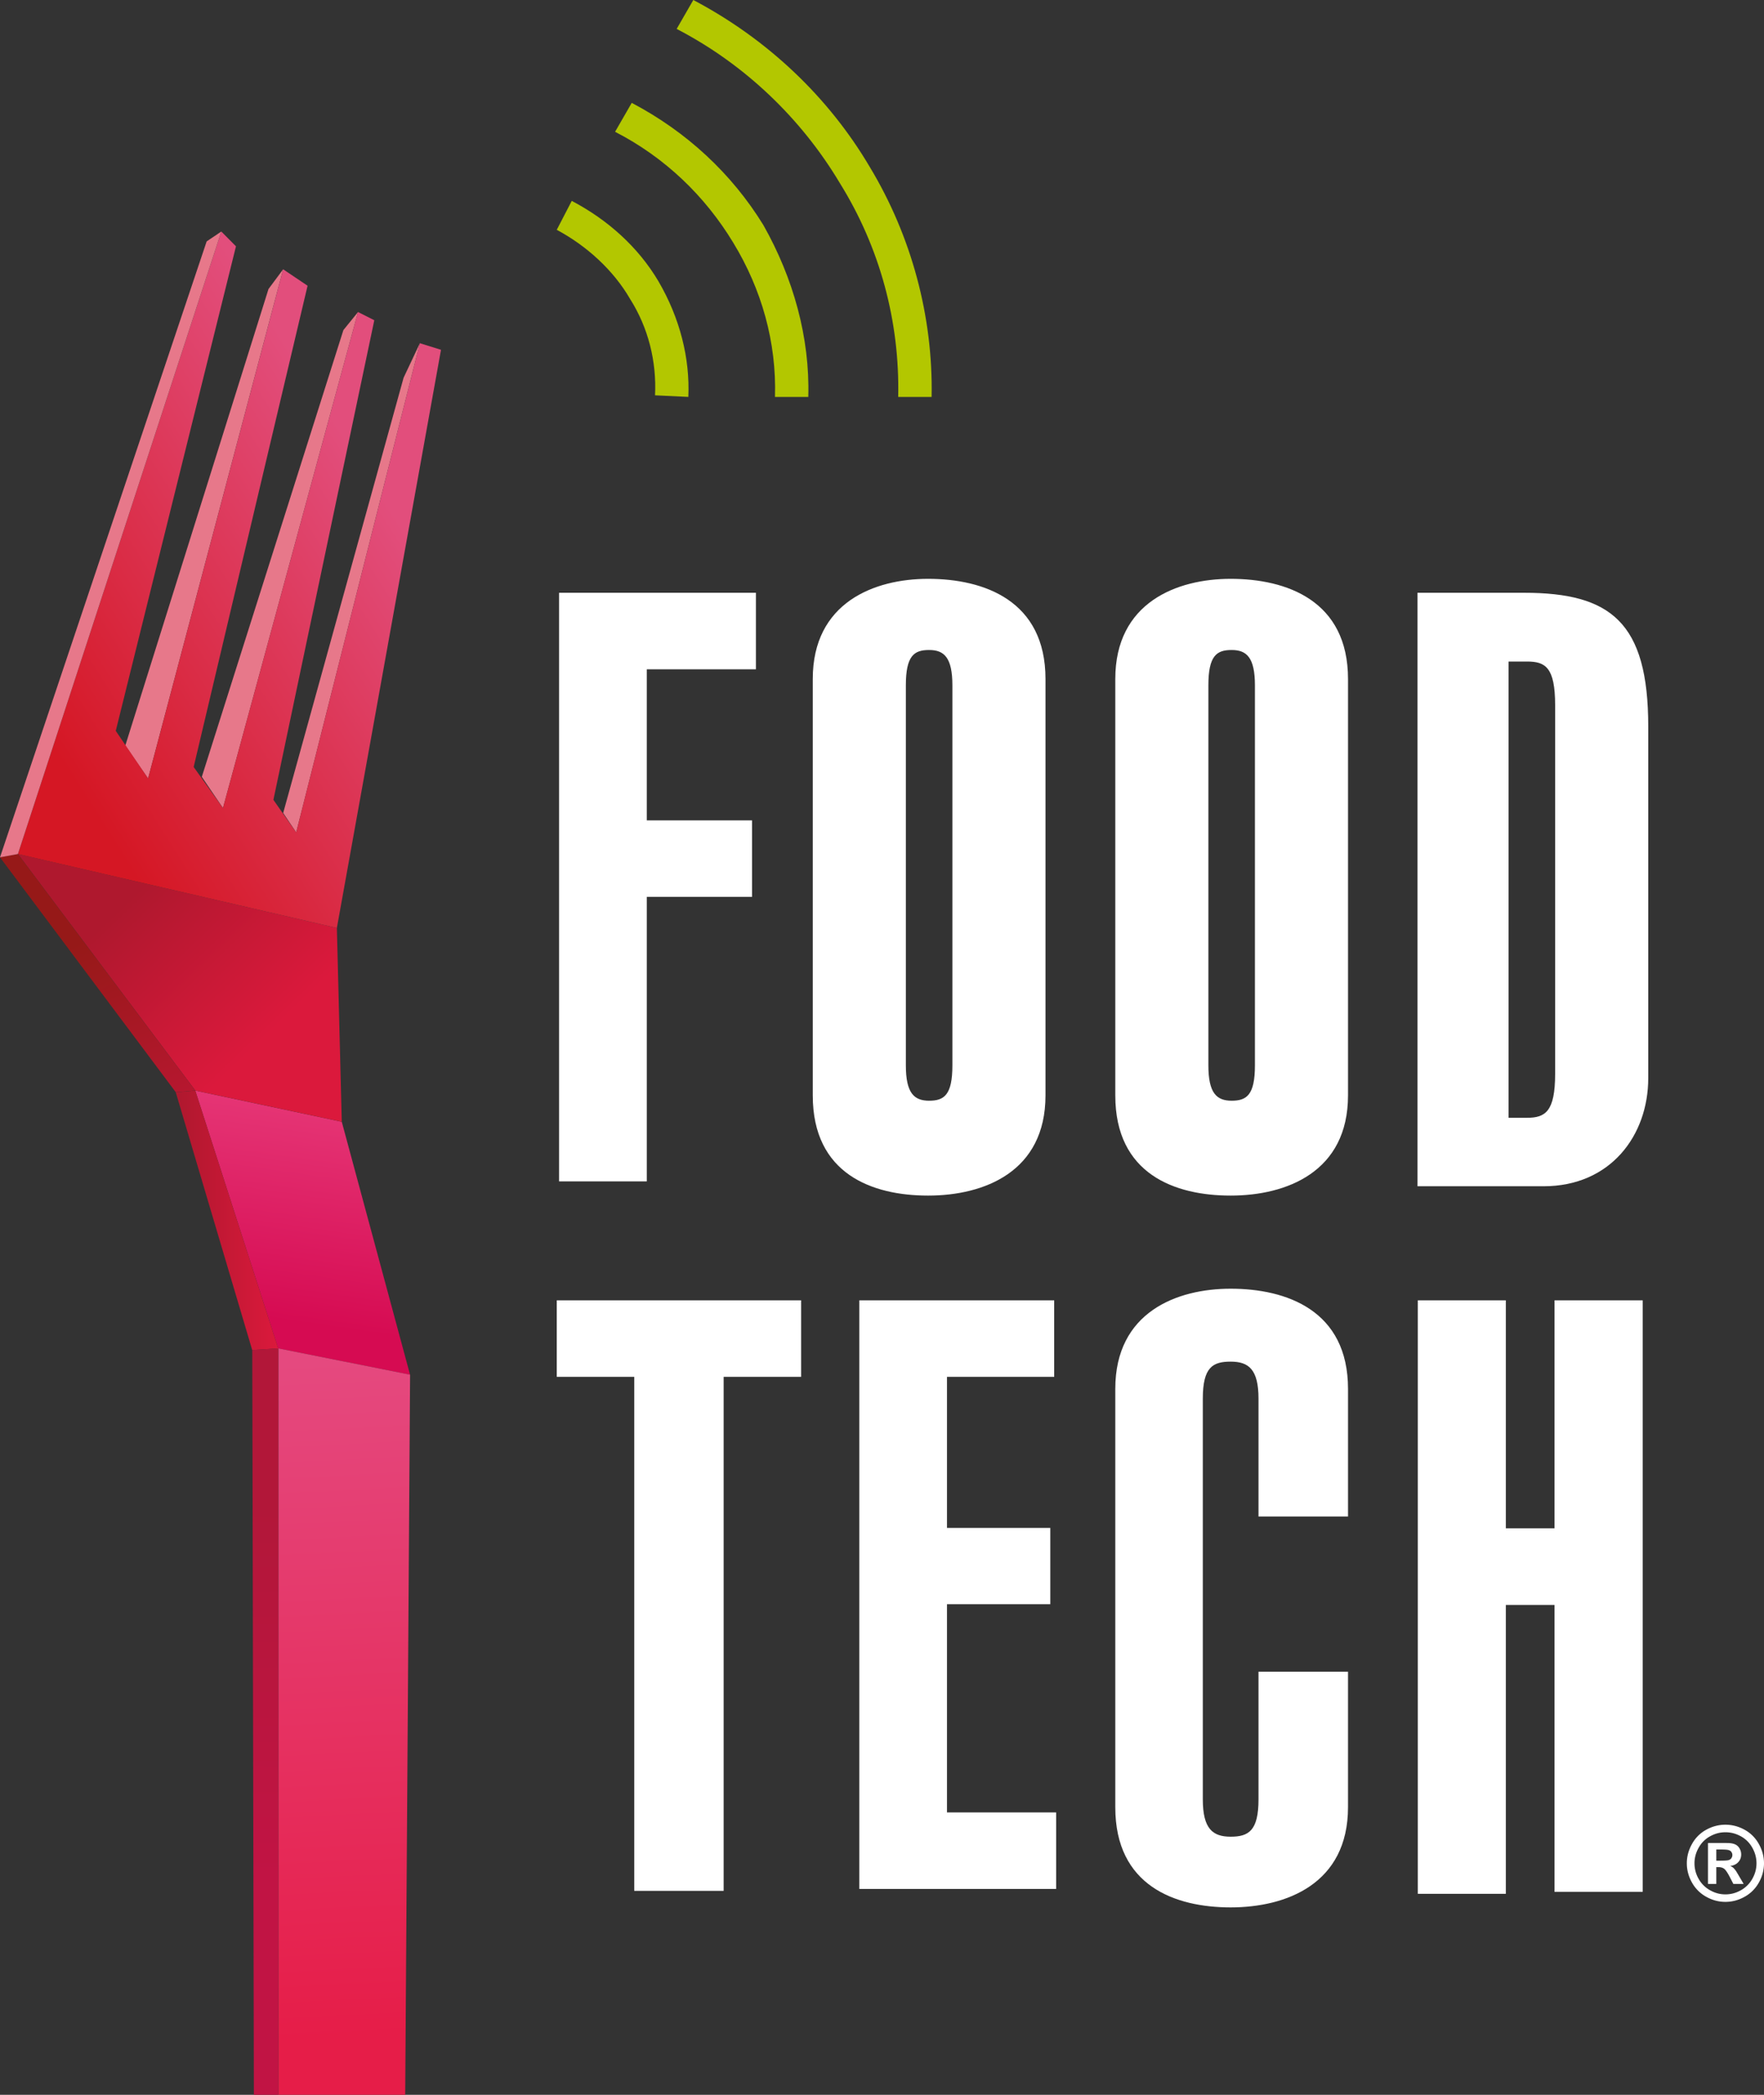
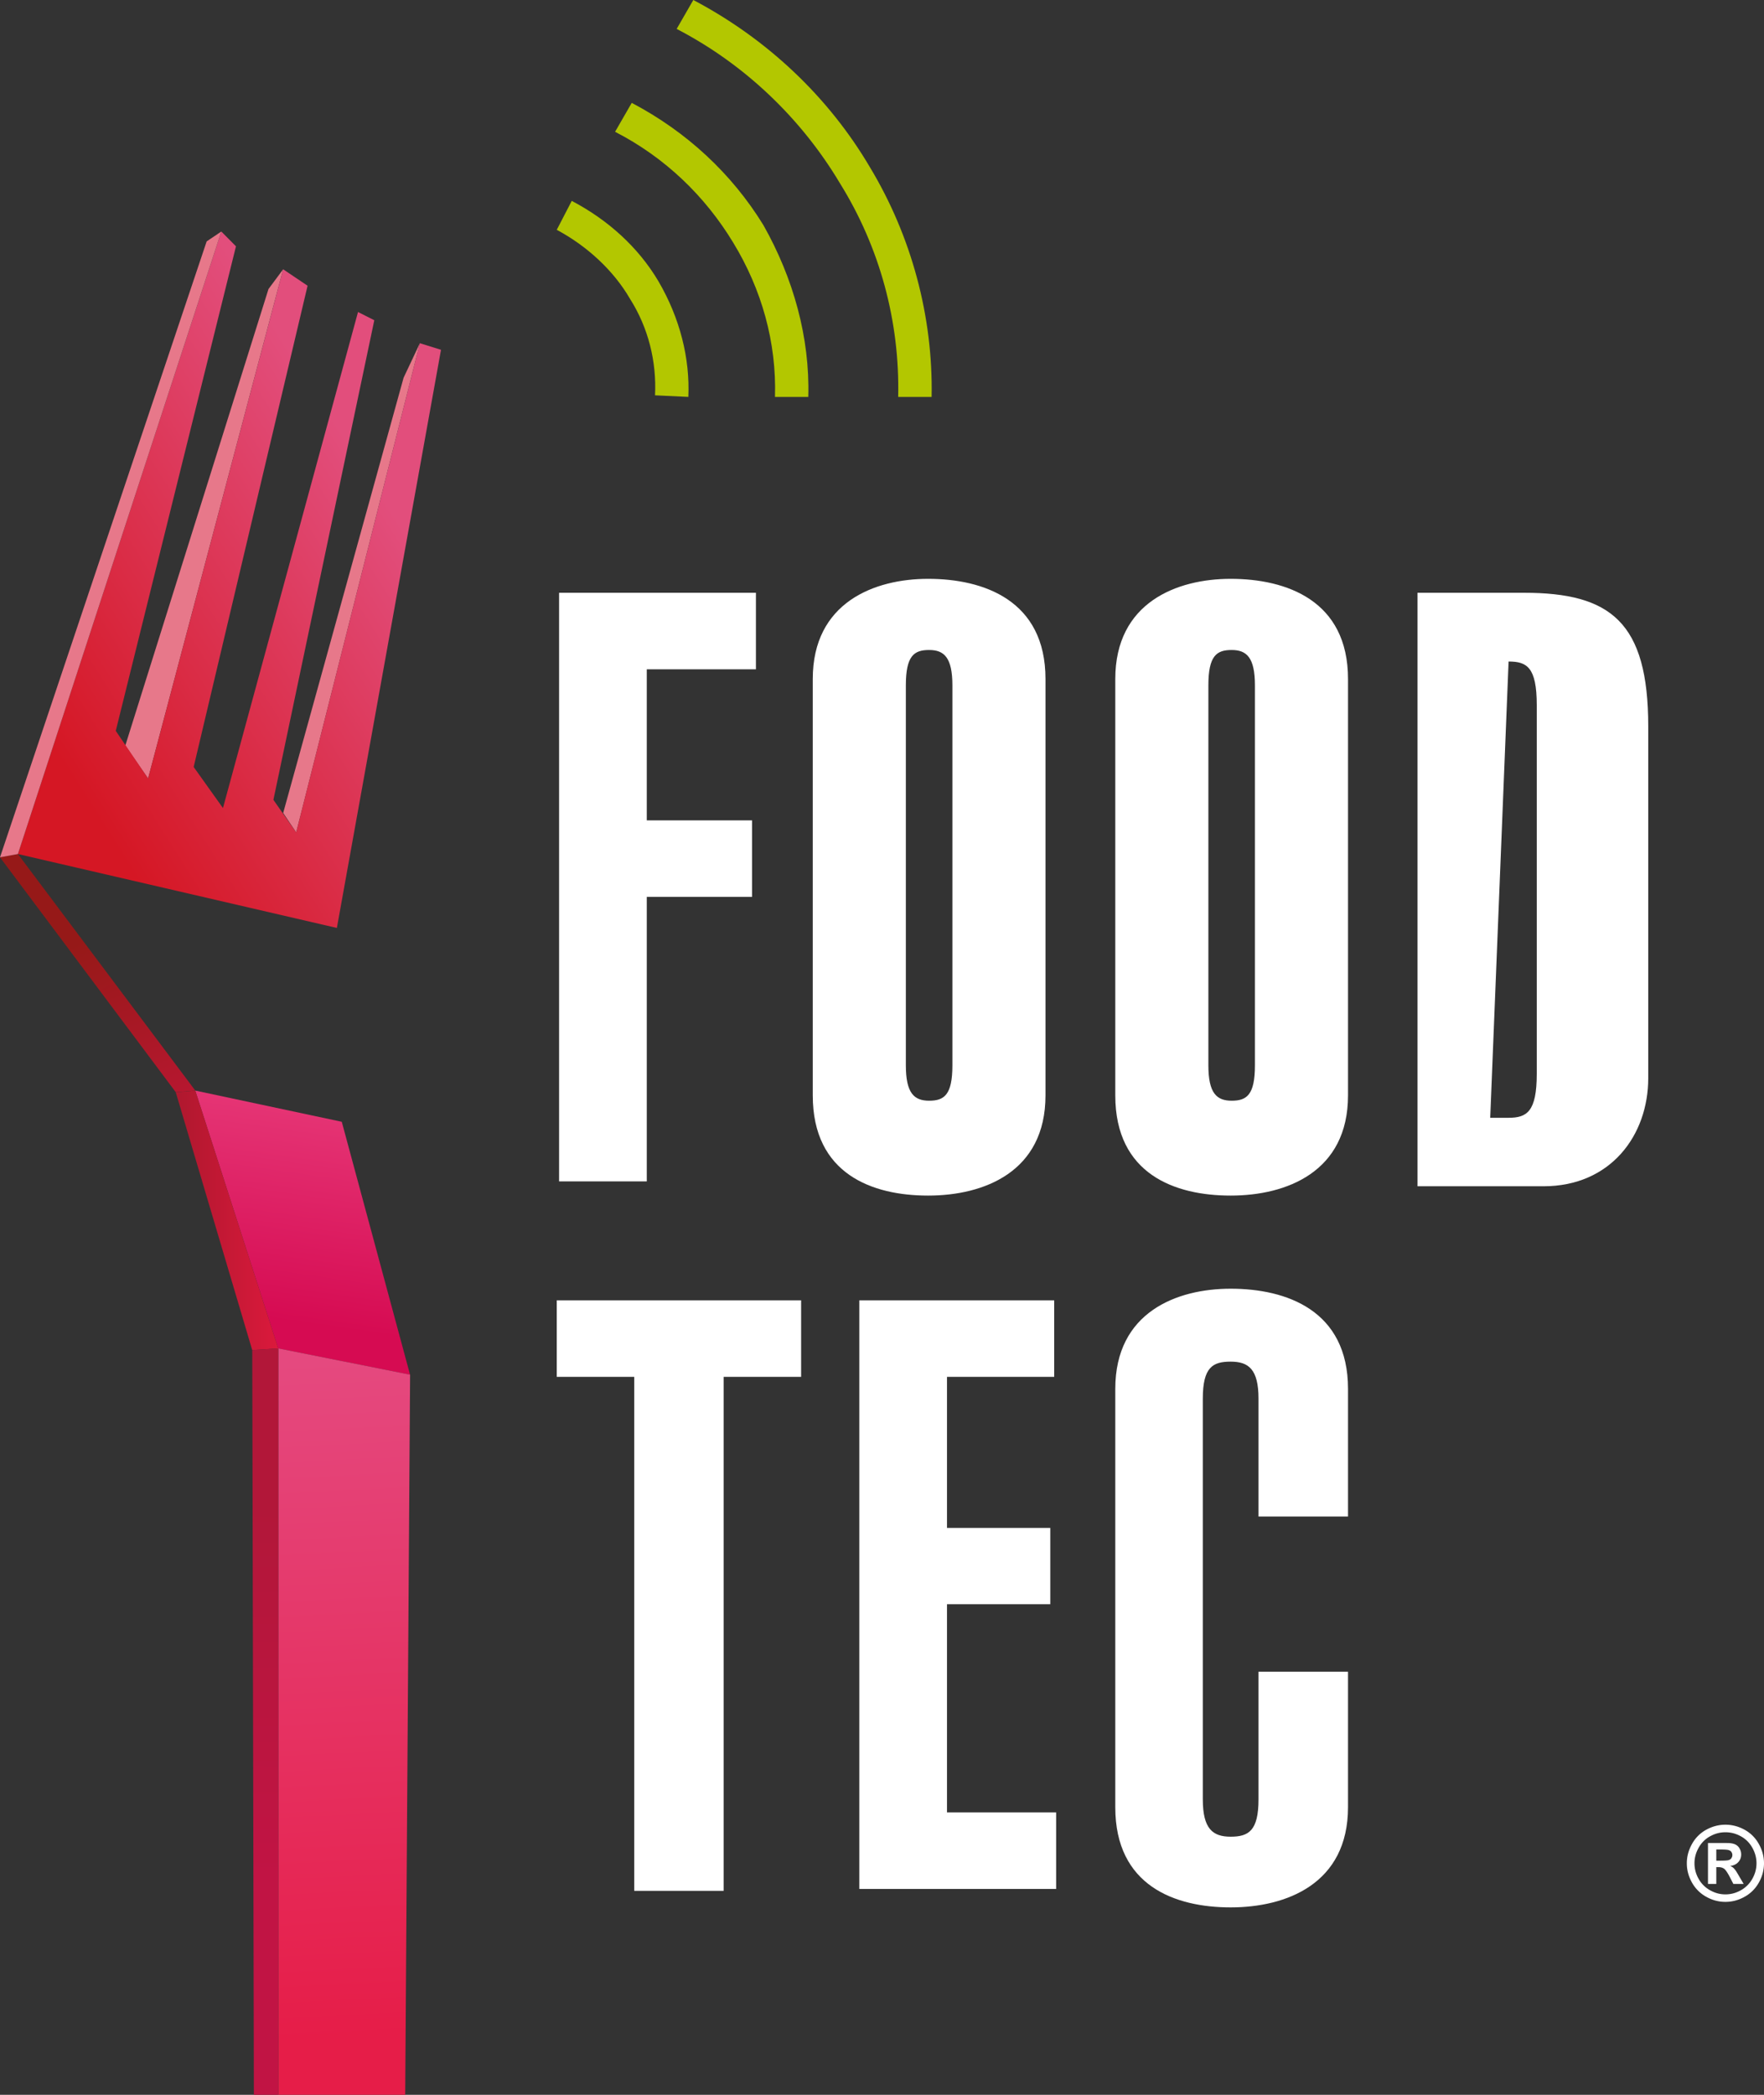
<svg xmlns="http://www.w3.org/2000/svg" width="320" height="380" viewBox="0 0 320 380">
  <rect x="0" y="0" width="320" height="380" fill="#333333" stroke="none" />
  <defs>
    <linearGradient id="bkzca" x1="52.43" x2="59.07" y1="239.84" y2="194.03" gradientUnits="userSpaceOnUse">
      <stop offset="0" stop-color="#d60b52" />
      <stop offset="1" stop-color="#e83c7b" />
    </linearGradient>
    <linearGradient id="bkzcb" x1="26.4" x2="50.76" y1="160.3" y2="185.62" gradientUnits="userSpaceOnUse">
      <stop offset="0" stop-color="#af182e" />
      <stop offset="1" stop-color="#db193c" />
    </linearGradient>
    <linearGradient id="bkzcc" x1="31.96" x2="50.56" y1="221.32" y2="221.32" gradientUnits="userSpaceOnUse">
      <stop offset="0" stop-color="#af182e" />
      <stop offset="1" stop-color="#db193c" />
    </linearGradient>
    <linearGradient id="bkzcd" x1="70.95" x2="7.48" y1="92.26" y2="132.49" gradientUnits="userSpaceOnUse">
      <stop offset="0" stop-color="#e24e7c" />
      <stop offset="1" stop-color="#d51724" />
    </linearGradient>
    <linearGradient id="bkzce" x1="15.14" x2="36.91" y1="170.66" y2="222.05" gradientUnits="userSpaceOnUse">
      <stop offset="0" stop-color="#961918" />
      <stop offset="1" stop-color="#cd1640" />
    </linearGradient>
    <linearGradient id="bkzcf" x1="64.89" x2="58.81" y1="369.64" y2="246.77" gradientUnits="userSpaceOnUse">
      <stop offset="0" stop-color="#e61d48" />
      <stop offset="1" stop-color="#e5497f" />
    </linearGradient>
    <linearGradient id="bkzcg" x1="48.66" x2="47.62" y1="272.99" y2="340.97" gradientUnits="userSpaceOnUse">
      <stop offset="0" stop-color="#b21739" />
      <stop offset="1" stop-color="#c11444" />
    </linearGradient>
  </defs>
  <g>
    <g>
      <g>
        <g>
          <path fill="#b3c700" d="M124.87 72l-6.043-.289c.302-6.121-1.209-12.243-4.532-17.49-3.022-5.221-7.856-9.62-13.295-12.534l2.72-5.247c6.647 3.498 12.085 8.453 15.711 14.56 3.928 6.72 5.741 14 5.439 21z" />
        </g>
        <g>
          <path fill="#b3c700" d="M146.63 72h-6.044c.303-9.907-2.417-19.526-7.586-28-5.104-8.433-12.355-15.43-21.42-20.093l3.021-5.247c9.971 5.247 18.13 12.826 23.87 22.154 5.44 9.62 8.46 20.405 8.158 31.186z" />
        </g>
        <g>
          <path fill="#b3c700" d="M169 72h-6.064c.302-13.7-3.324-27.11-10.575-38.77-6.95-11.66-17.223-21.57-29.611-27.983L125.771 0c13.295 7 24.475 17.49 32.028 30.316C165.353 42.85 169.281 57.426 169 72z" />
        </g>
      </g>
      <g>
        <g>
          <path fill="#fff" d="M101.42 214.66V107.53h35.709v13.88h-19.8v27.406h19.093v13.881H117.33v51.608h-15.91z" />
        </g>
        <g>
          <path fill="#fff" d="M164.327 124.328c0-5.405 1.508-6.419 4.222-6.419 2.714 0 4.221 1.352 4.221 6.42v68.92c0 5.405-1.507 6.419-4.221 6.419-2.714 0-4.222-1.351-4.222-6.42zm-16.887 74.38c0 14.292 10.825 18.172 20.928 18.172 10.104 0 21.29-4.275 21.29-18.171v-75.537c0-14.253-11.186-18.172-21.29-18.172-9.742 0-20.928 4.276-20.928 18.172z" />
        </g>
        <g>
          <path fill="#fff" d="M219.207 124.328c0-5.405 1.508-6.419 4.222-6.419 2.714 0 4.222 1.352 4.222 6.42v68.92c0 5.405-1.508 6.419-4.222 6.419-2.714 0-4.222-1.351-4.222-6.42zm-16.887 74.38c0 14.292 10.825 18.172 20.928 18.172 10.104 0 21.29-4.275 21.29-18.171v-75.537c0-14.253-11.186-18.172-21.29-18.172-9.742 0-20.928 4.276-20.928 18.172z" />
        </g>
        <g>
-           <path fill="#fff" d="M273.667 120H277c3.301 0 5.11 1 5.11 7.908v66.902c0 6.871-1.809 7.956-5.11 7.956h-3.333zm-16.53-12.47v107.658H280c12.2 0 19-9.268 19-19.606V131.77c0-18.894-6.8-24.241-22.542-24.241z" />
+           <path fill="#fff" d="M273.667 120c3.301 0 5.11 1 5.11 7.908v66.902c0 6.871-1.809 7.956-5.11 7.956h-3.333zm-16.53-12.47v107.658H280c12.2 0 19-9.268 19-19.606V131.77c0-18.894-6.8-24.241-22.542-24.241z" />
        </g>
        <g>
          <path fill="#fff" d="M145.328 235.88v13.88h-14.055V343h-16.218v-93.24H101v-13.88z" />
        </g>
        <g>
          <path fill="#fff" d="M155.88 343V235.88h35.355v13.88H171.79v27.406h18.738V291H171.79v37.774h19.799v13.88H155.88z" />
        </g>
        <g>
          <path fill="#fff" d="M228.3 275.456v-21.734c0-5.344-1.804-6.722-5.052-6.722-3.248 0-5.051 1-5.051 6.722v72.684c0 5.344 1.803 6.77 5.051 6.77s5.052-1.07 5.052-6.77v-23.159h16.237v24.584c0 13.896-11.185 18.169-21.289 18.169-10.103 0-20.928-3.917-20.928-18.169v-75.89c0-13.941 11.186-18.171 20.928-18.171 10.104 0 21.29 3.92 21.29 18.17v23.16H228.3z" />
        </g>
        <g>
-           <path fill="#fff" d="M257.2 343.182V235.88h15.97v41.352H282V235.88h16v107.302h-16v-52.047h-8.83v52.403H257.2z" />
-         </g>
+           </g>
      </g>
      <g>
        <g>
          <path fill="url(#bkzca)" d="M35.42 197.83l15.055 46.778 23.912 4.767L62 203.491z" />
        </g>
        <g>
-           <path fill="url(#bkzcb)" d="M3.25 154.92l32.177 42.905L62 203.485l-.89-35.157z" />
-         </g>
+           </g>
        <g>
          <path fill="#e7788a" d="M76.167 62.26l-2.952 6.257-21.845 78.956L53.732 151z" />
        </g>
        <g>
-           <path fill="#e7788a" d="M64.95 56.6l-24.502 89.98-3.838-5.66 25.683-81.043z" />
-         </g>
+           </g>
        <g>
          <path fill="#e7788a" d="M51.365 48.85l-24.502 92.364-4.133-5.96 25.978-82.829z" />
        </g>
        <g>
          <path fill="url(#bkzcc)" d="M50.478 244.608l-4.723.298-13.875-46.778 3.542-.298z" />
        </g>
        <g>
          <path fill="url(#bkzcd)" d="M3.25 154.922l57.86 13.408L80 63.452l-3.835-1.192L53.73 151l-4.133-5.91 18.302-87-2.952-1.49-24.501 89.98-5.314-7.449 20.664-87.299-4.428-2.98-24.502 92.365-5.866-8.64 21.807-87.895L40.15 42z" />
        </g>
        <g>
          <path fill="url(#bkzce)" d="M3.247 154.92L0 155.516l31.882 42.606 3.542-.297z" />
        </g>
        <g>
          <path fill="#e7788a" d="M40.148 42l-36.9 112.922-3.248.596 37.49-111.73z" />
        </g>
        <g>
          <path fill="url(#bkzcf)" d="M73.506 380l.885-130.633L50.48 244.6V380z" />
        </g>
        <g>
          <path fill="url(#bkzcg)" d="M50.483 380V244.6l-4.723.298L46.055 380z" />
        </g>
      </g>
      <g>
        <g>
          <path fill="#fff" d="M311.346 335.496H312c.817 0 1.356.035 1.576.105.219.07.424.186.507.347a.909.909 0 0 1 .178.553c0 .214-.06.404-.183.571-.078.168-.288.285-.498.352-.21.067-.75.1-1.58.1h-.654zm0 6.25v-3.051h.393c.42 0 .768.105 1.042.305.274.22.621.73 1.041 1.54l.622 1.207h1.864l-.877-1.499c-.31-.53-.494-.832-.548-.905-.214-.28-.381-.47-.503-.57a1.858 1.858 0 0 0-.521-.28c.634-.09 1.141-.327 1.476-.708.35-.38.525-.839.525-1.375 0-.41-.093-.745-.278-1.065a1.7 1.7 0 0 0-.695-.713c-.277-.155-.665-.254-1.165-.297-.17-.012-.963-.018-2.376-.018h-1.508v7.43zm4.437-8.653a5.232 5.232 0 0 1 2.092 2.074c.509.902.763 1.833.763 2.833 0 1-.25 1.916-.749 2.805a5.36 5.36 0 0 1-2.079 2.084c-.886.5-1.81.75-2.81.75s-1.898-.25-2.787-.75a5.32 5.32 0 0 1-2.08-2.084 5.62 5.62 0 0 1-.744-2.805c0-1 .254-1.931.763-2.833a5.24 5.24 0 0 1 2.088-2.074c.884-.482 1.76-.722 2.76-.722 1 0 1.896.24 2.783.722zm-6.237-1.193a6.503 6.503 0 0 0-2.6 2.582c-.63 1.12-.946 2.293-.946 3.518 0 1.218.31 2.38.928 3.486a6.598 6.598 0 0 0 2.586 2.586c1.105.619 2.268.928 3.486.928 1.218 0 2.38-.31 3.486-.928a6.598 6.598 0 0 0 2.586-2.586c.619-1.105.928-2.268.928-3.486 0-1.225-.315-2.397-.946-3.518a6.503 6.503 0 0 0-2.6-2.582c-1.102-.6-2.254-.9-3.454-.9-1.2 0-2.352.3-3.454.9z" />
        </g>
      </g>
    </g>
  </g>
</svg>